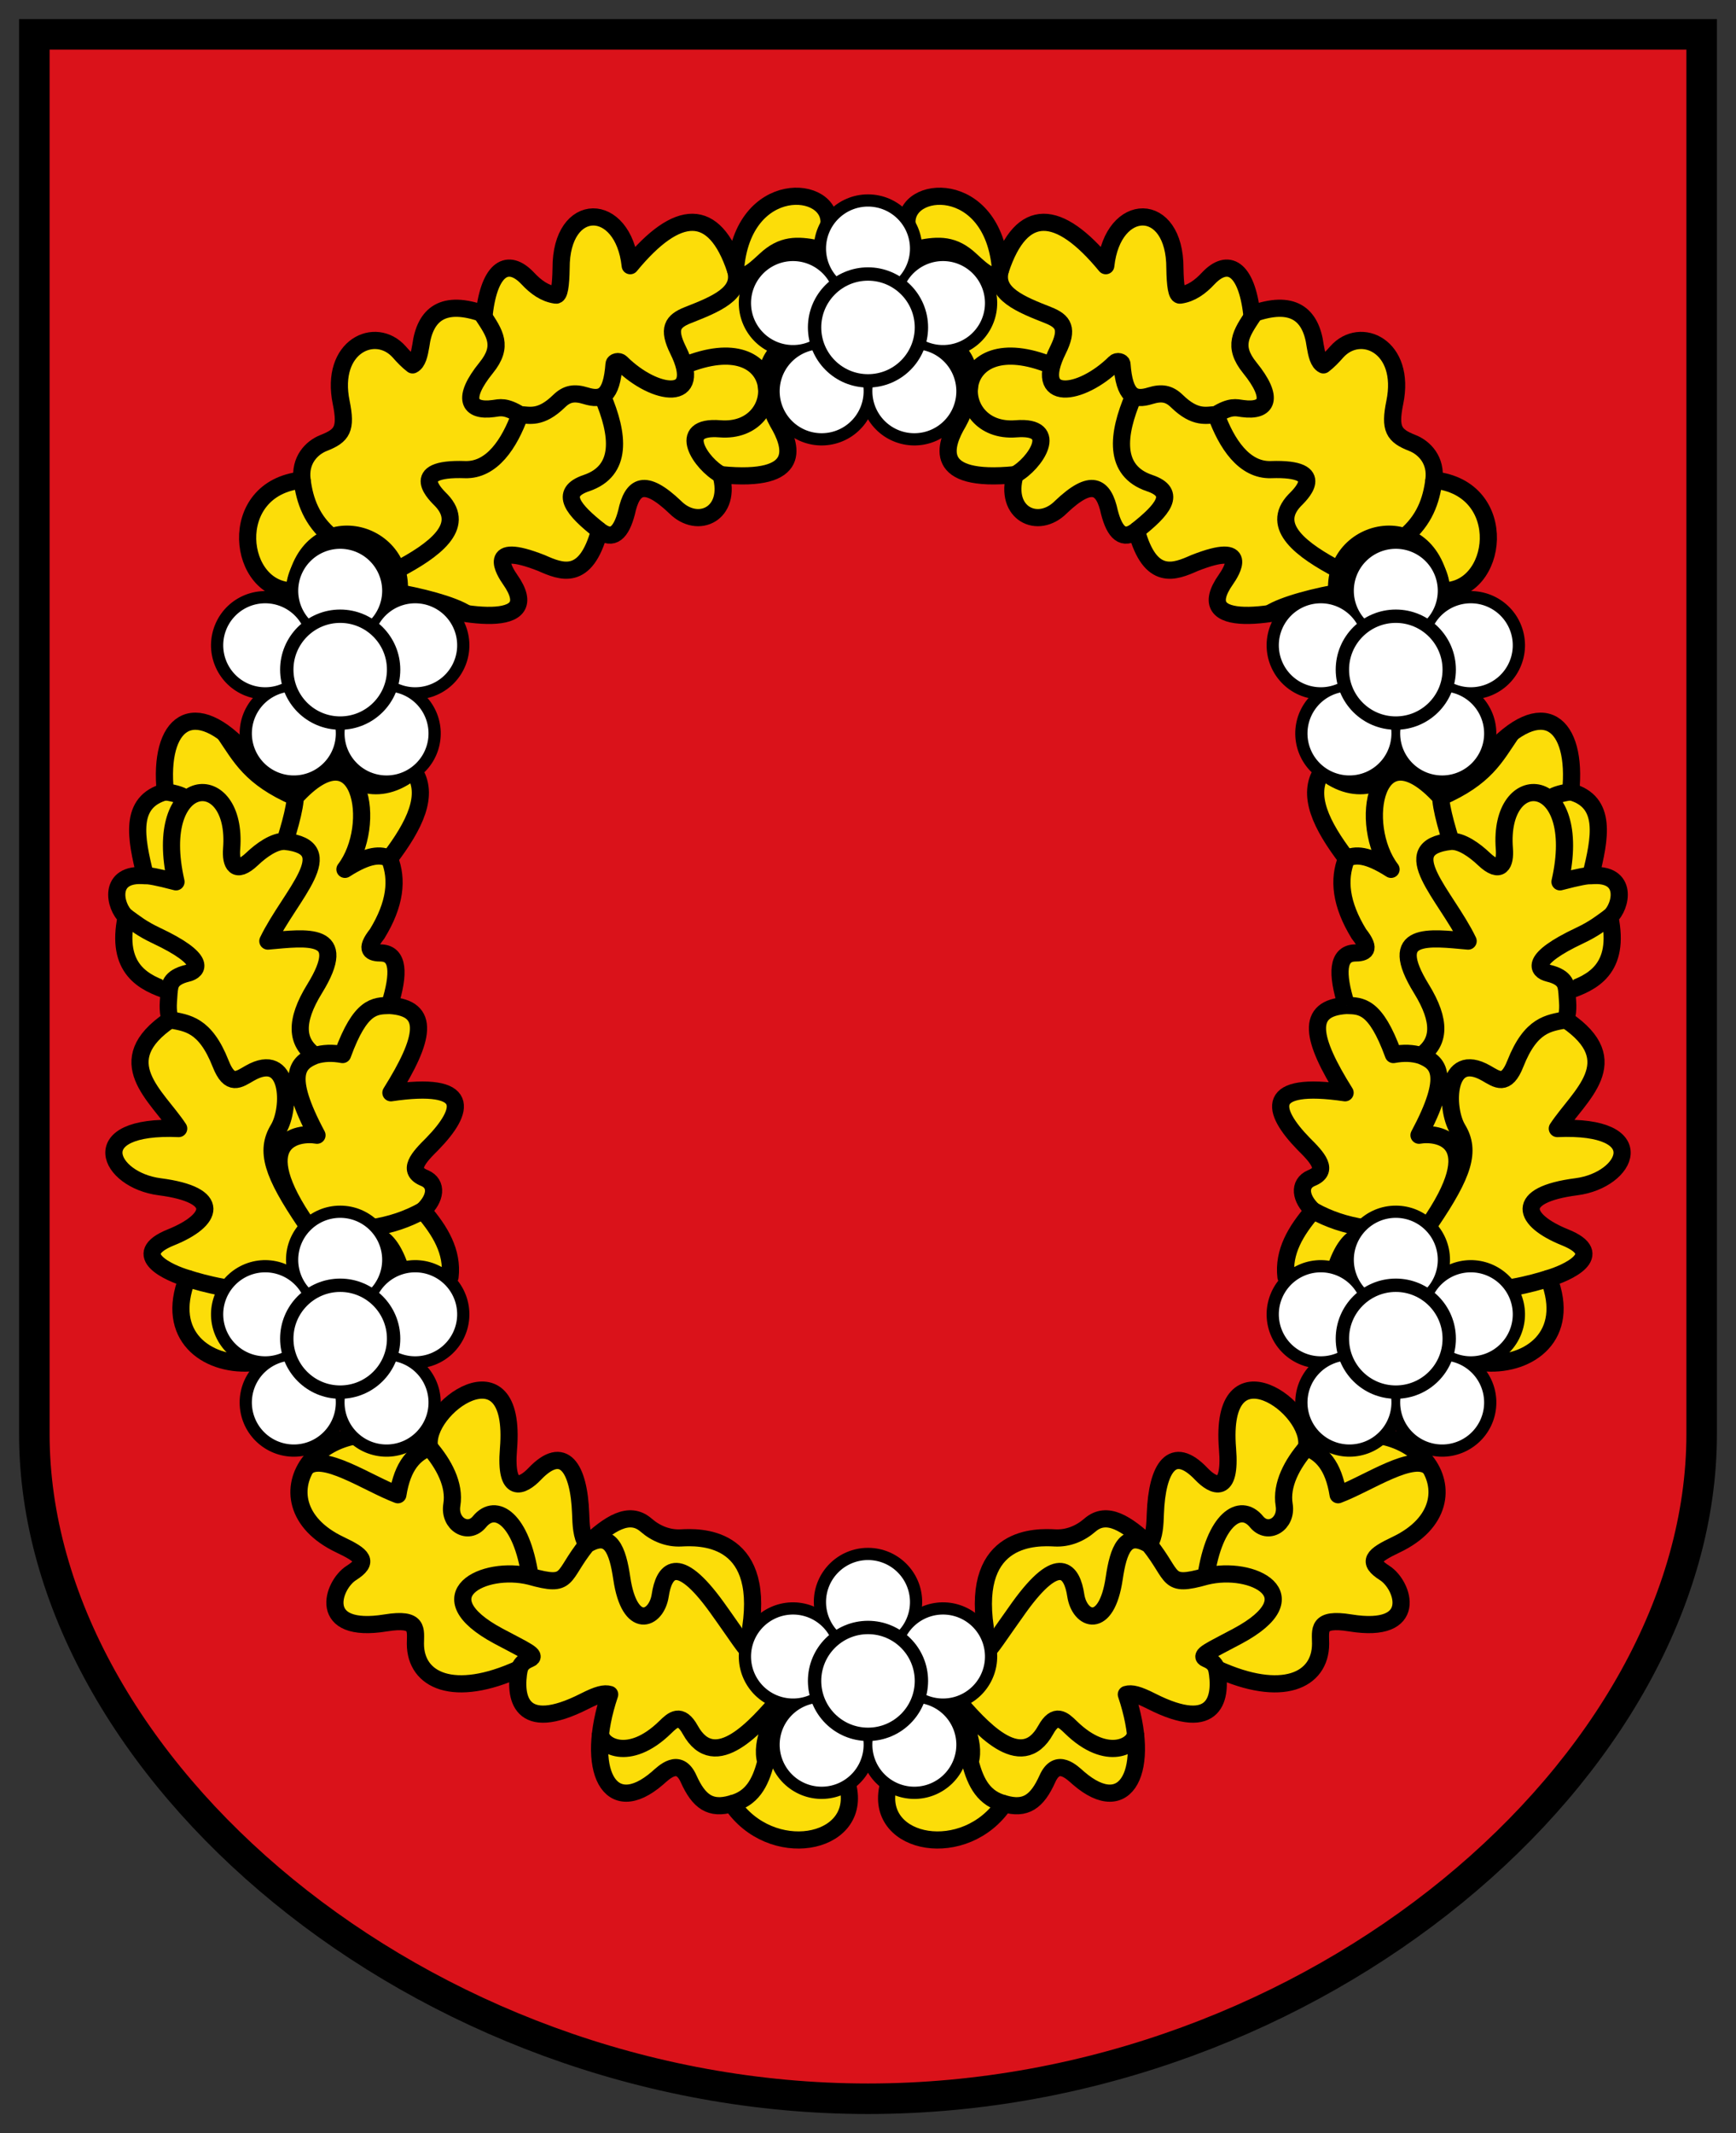
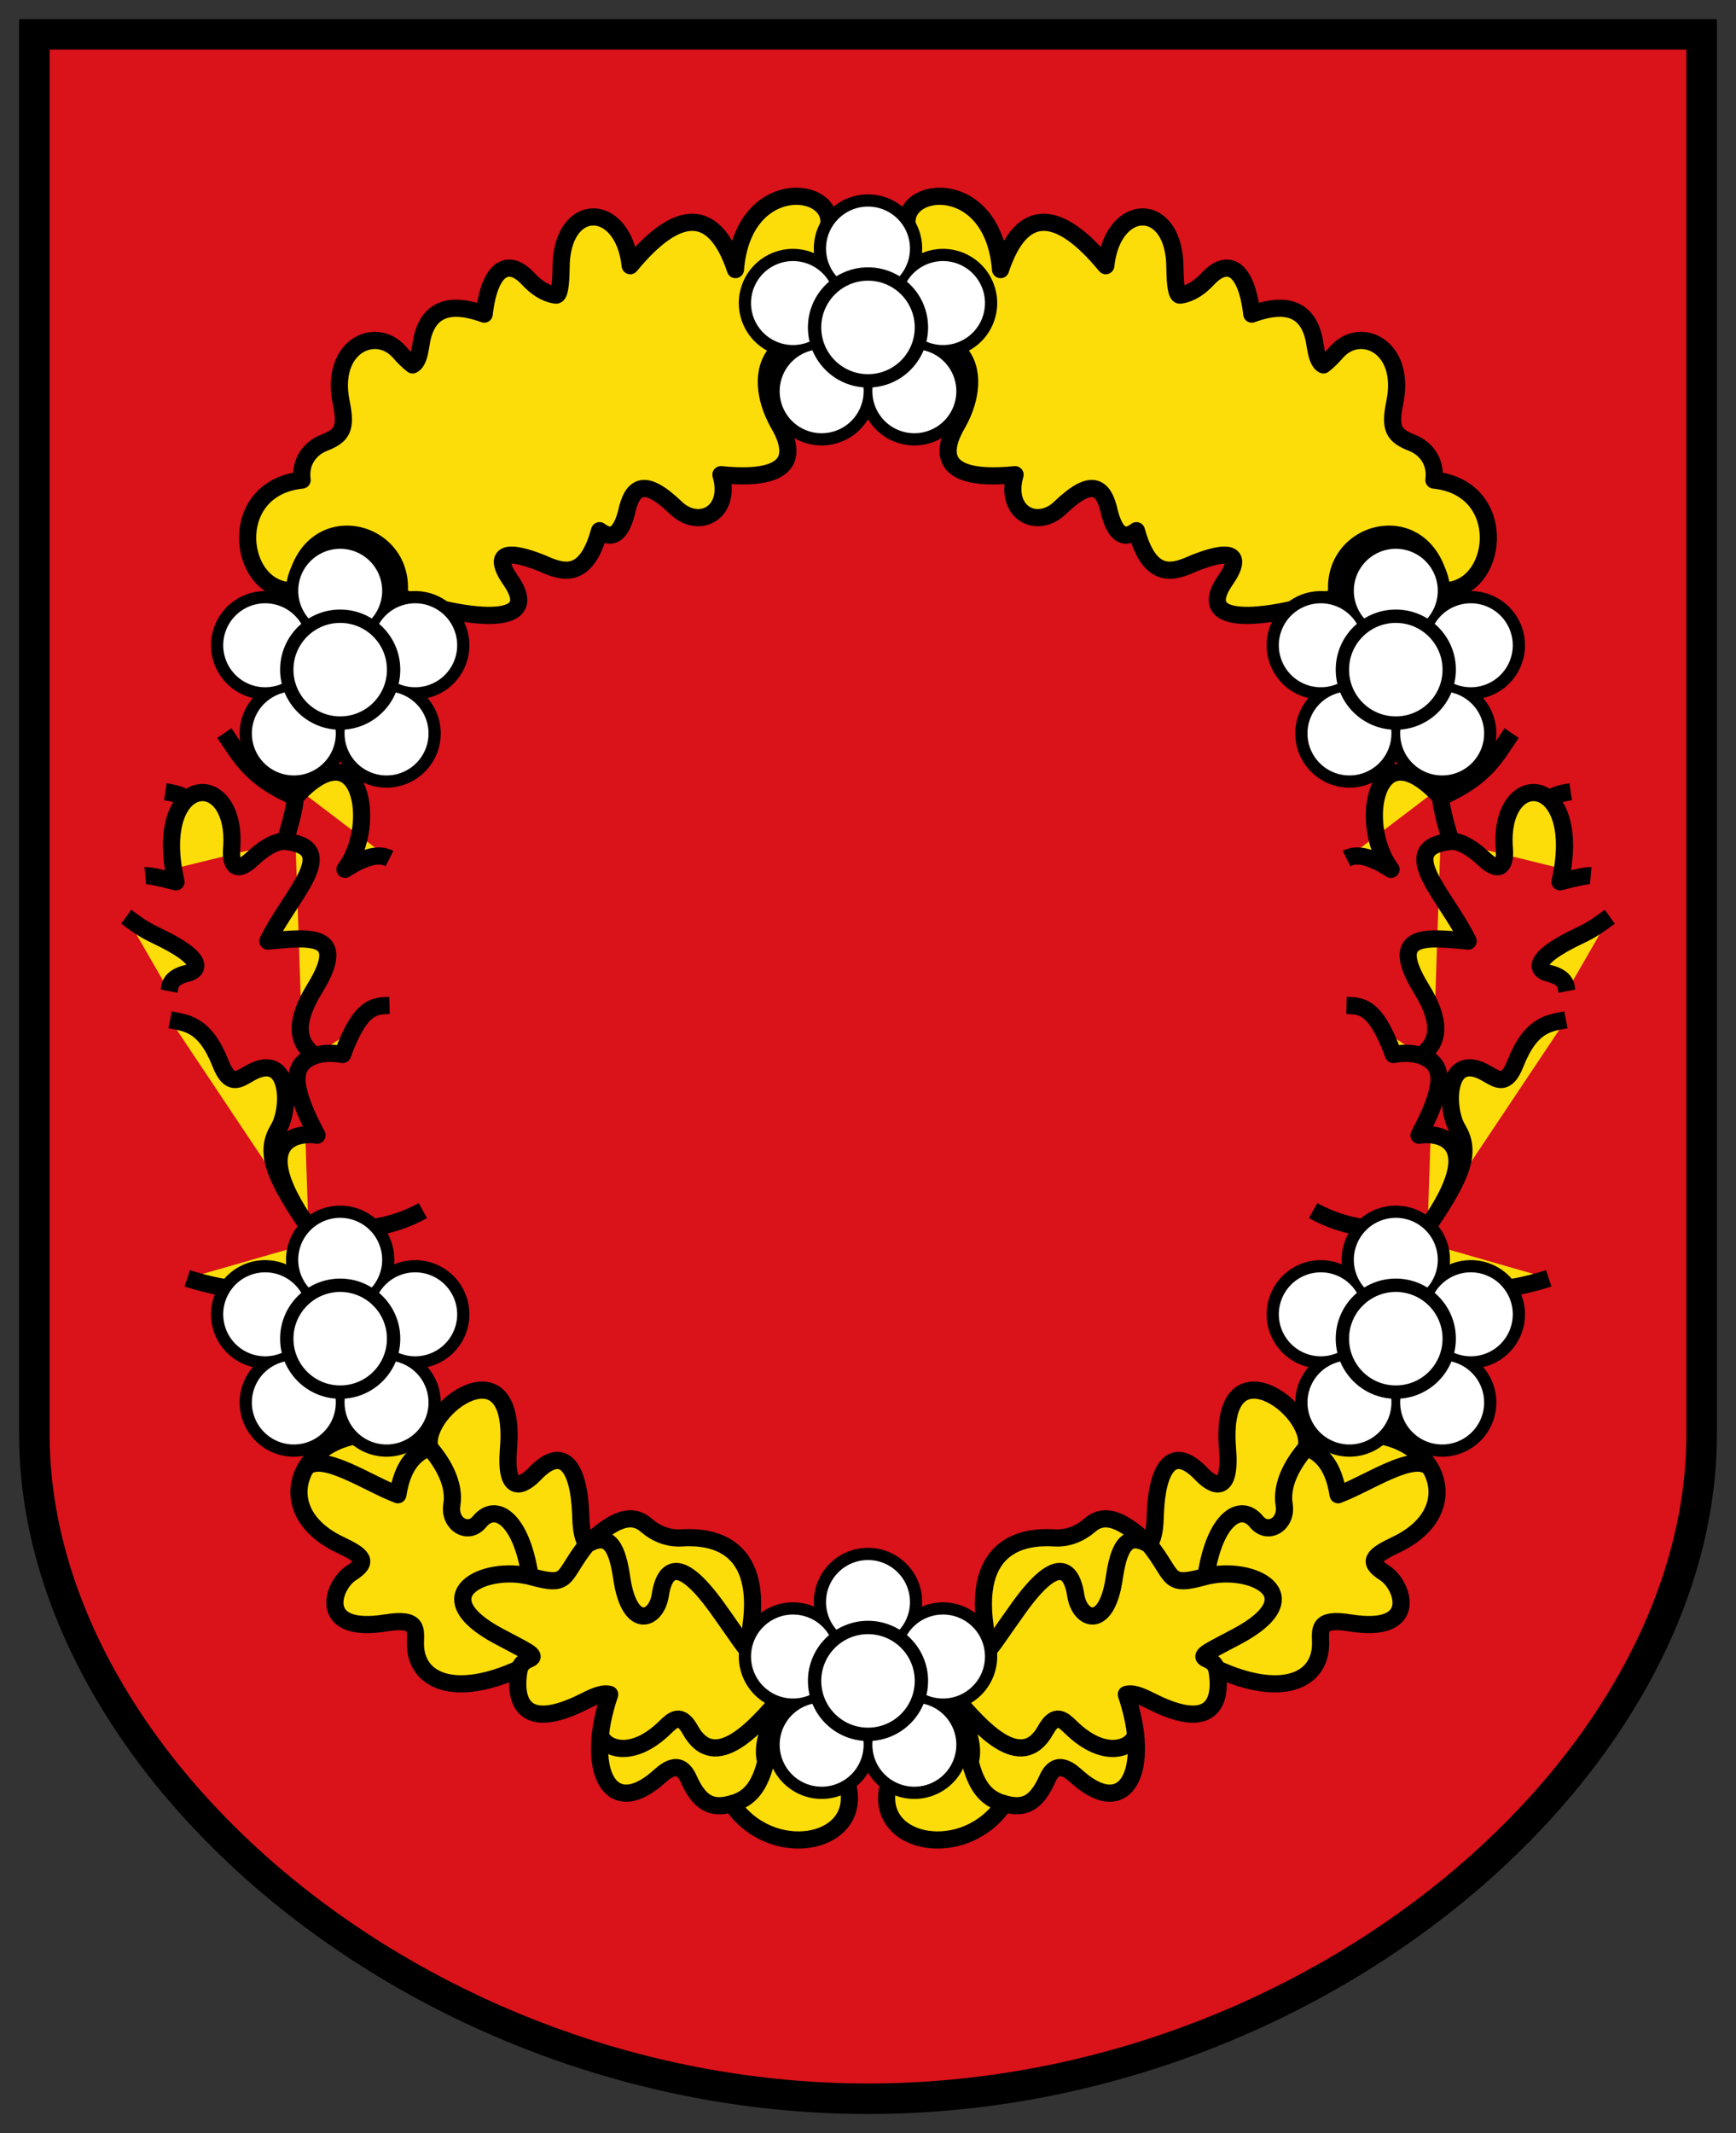
<svg xmlns="http://www.w3.org/2000/svg" xmlns:ns1="http://www.inkscape.org/namespaces/inkscape" xmlns:ns2="http://sodipodi.sourceforge.net/DTD/sodipodi-0.dtd" xmlns:xlink="http://www.w3.org/1999/xlink" ns1:version="1.1.1 (3bf5ae0d25, 2021-09-20)" ns2:docname="CoA Schönengrund.svg" id="svg2130" version="1.1" viewBox="0 0 454.992 558.937" height="558.937" width="454.992">
  <rect x="0" y="0" width="454.992" height="558.937" fill="#333333" stroke="none" />
  <defs id="defs2124" />
  <ns2:namedview ns1:pagecheckerboard="false" fit-margin-bottom="5" fit-margin-right="5" fit-margin-left="5" fit-margin-top="5" lock-margins="true" units="px" ns1:snap-smooth-nodes="true" ns1:snap-object-midpoints="true" ns1:window-maximized="1" ns1:window-y="-11" ns1:window-x="-11" ns1:window-height="1506" ns1:window-width="2560" showgrid="false" ns1:document-rotation="0" ns1:current-layer="layer1" ns1:document-units="px" ns1:cy="279.33333" ns1:cx="227.66667" ns1:zoom="1.5" ns1:pageshadow="2" ns1:pageopacity="0" borderopacity="1.0" bordercolor="#666666" pagecolor="#333333" id="base" showguides="true" ns1:guide-bbox="true" ns1:snap-intersection-paths="true" ns1:object-paths="true" ns1:snap-grids="false" ns1:snap-global="false" ns1:lockguides="false" guidecolor="#00ffff" guideopacity="0.498" ns1:snap-to-guides="false" ns1:object-nodes="true" />
  <g id="layer1" ns1:groupmode="layer" ns1:label="schoenengrund" transform="translate(-54.039,-9.222)">
    <g id="g45847" ns1:label="coa">
      <path style="opacity:1;fill:#da121a;fill-opacity:1;stroke:#000000;stroke-width:8;stroke-linecap:butt;stroke-linejoin:miter;stroke-miterlimit:4;stroke-dasharray:none" d="M 63.039,18.222 V 384.975 c 0,87.092 101.231,174.184 218.496,174.184 117.265,0 218.496,-87.092 218.496,-174.184 V 18.222 Z" id="path45434" ns2:nodetypes="cszscc" ns1:label="coa-0" />
      <g id="g44188" ns1:label="wreath" transform="translate(-4.132,-4.813)" style="opacity:1">
        <g id="g39762" ns1:label="leaves">
          <g id="g38785" ns1:label="leaves-l">
            <g id="g19114" ns1:label="leaves1-l">
              <path style="opacity:1;fill:#fcdd09;fill-opacity:1;stroke:#000000;stroke-width:4.5;stroke-linecap:butt;stroke-linejoin:round;stroke-miterlimit:4;stroke-dasharray:none" d="m 320.408,84.676 c -1.924,-24.331 -25.595,-22.295 -24.505,-11.773 0.061,14.811 6.548,24.268 13.559,33.288 4.259,4.584 3.368,12.113 -0.181,18.565 -3.564,5.983 -6.969,15.858 14.928,13.66 -2.949,10.179 5.994,14.546 12.021,8.485 7.927,-7.555 11.204,-5.719 12.728,1.414 1.379,5.287 3.574,7.49 7.071,4.773 3.643,13.435 10.038,10.773 15.203,8.485 14.89,-5.873 9.611,2.349 8.22,4.331 -9.351,13.321 12.539,10.197 29.203,4.464 -2.599,-18.136 24.451,-24.603 27.346,-1.531 14.984,0.615 18.365,-26.94 -2.013,-29.008 0.683,-5.192 -2.495,-8.486 -5.657,-9.723 -4.894,-1.915 -6.007,-3.688 -4.596,-10.607 3.044,-14.748 -8.996,-20.224 -15.203,-13.258 -1.07,1.235 -2.201,2.408 -3.505,3.408 -1.309,-0.632 -1.771,-2.744 -2.152,-4.999 -1.104,-8.319 -5.879,-12.234 -16.617,-8.309 -1.388,-12.166 -6.276,-14.78 -11.402,-9.369 -2.122,2.288 -4.471,3.973 -7.299,4.381 -1.012,0.294 -1.38,-2.627 -1.452,-7.032 0.051,-17.877 -16.283,-17.741 -18.118,-0.666 -12.375,-15.033 -22.031,-15.614 -27.579,1.019 z" id="path3113" ns2:nodetypes="cccccccccscccscccccccccc" ns1:label="leaves1-f" />
-               <path id="path17113" style="opacity:1;fill:none;stroke:#000000;stroke-width:4.5;stroke-linecap:butt;stroke-linejoin:round;stroke-miterlimit:4;stroke-dasharray:none" d="m 376.888,122.683 c 3.813,-2.346 5.204,-1.831 6.983,-1.591 6.527,0.879 8.36,-2.668 1.856,-10.695 -4.626,-5.709 -2.251,-9.002 0.972,-13.877 m -31.418,21.3 c -4.317,10.067 -5.375,19.576 4.194,22.806 7.403,2.499 3.335,7.108 -3.447,12.463 m -22.149,-43.235 c -26.711,-11.011 -27.37,17.984 -9.405,16.542 11.872,-0.953 4.885,9.309 -0.265,12.021 m 84.853,24.926 c -9.562,-5.033 -18.161,-11.277 -11.579,-18.208 1.102,-1.16 9.373,-8.574 -6.187,-8.043 -7.075,0.241 -11.68,-6.869 -14.407,-14.407 -2.498,0.115 -5.42,1.179 -10.253,-3.536 -2.059,-2.008 -4.005,-2.325 -6.983,-1.414 -4.244,1.298 -6.788,0.283 -7.425,-8.309 -0.043,-0.578 -1.206,-0.954 -1.861,-0.306 -8.917,8.817 -21.797,10.532 -14.933,-3.317 2.791,-5.631 1.494,-7.59 -2.563,-9.192 -7.01,-2.768 -14.386,-5.62 -12.463,-11.932 -1.563,3.193 -4.246,0.855 -7.885,-2.535 -4.403,-4.101 -8.219,-3.984 -13.457,-2.975 m 134.92,60.664 c -0.684,5.442 -2.528,10.578 -7.667,14.848 -5.451,-1.532 -14.68,2.657 -17.259,8.664 0.155,2.109 0.294,4.069 1.385,5.708 -7.264,1.194 -15.834,3.379 -19.593,5.779" ns1:label="leaves1-c" ns2:nodetypes="cssccsccsccsscsssssscscccccc" />
            </g>
            <g id="g38606" ns1:label="leaves2-l" transform="matrix(-1,0,0,1,571.333,0)">
-               <path style="opacity:1;fill:#fcdd09;fill-opacity:1;stroke:#000000;stroke-width:4.5;stroke-linecap:butt;stroke-linejoin:round;stroke-miterlimit:4;stroke-dasharray:none" d="m 176.124,348.617 c 0.762,-6.582 -2.597,-12.106 -7.124,-17.367 3.4,-3.157 3.89,-7.01 0.5,-8.5 -4.9,-1.929 -1.584,-5.439 2,-9 8.545,-8.777 10.419,-16.497 -10.875,-13.375 8.837,-14.092 10.571,-22.235 -0.375,-22.875 2.712,-8.605 2.286,-13.476 -2,-13.75 -2.864,0.008 -4.654,-0.719 -1.25,-5 4.798,-7.822 5.446,-14.26 3.25,-19.75 6.563,-8.637 10.644,-16.747 6.284,-23.068 -9.42,7.725 -17.513,2.603 -20.507,-1.833 -10.846,8.415 -11.632,8.738 -23.041,-2.32 -14.355,-16.237 -23.309,-8.109 -21.486,9.721 -9.648,2.637 -7.684,12.179 -5.25,22 -10.097,-0.941 -7.999,8.248 -5,10.75 -2.89,13.801 4.681,17.338 11.25,19.5 -0.131,2.705 -0.573,4.63 0.25,7.5 -16.1,10.895 -3.483,19.806 2.25,28.5 -25.149,-1.088 -18.445,13.514 -5,15.25 16.594,2.143 14.018,8.815 3,13.25 -11.363,4.574 -0.286,9.44 4.25,10.75 -5.928,15.116 5.078,22.792 16.287,22.171 16.354,-24.142 32.516,-47.286 39.743,-24.157 z" id="path38602" ns2:nodetypes="ccccccccccccccccccsscccc" ns1:label="leaves2-f" />
              <path id="path38604" style="opacity:1;fill:#fcdd09;fill-opacity:1;stroke:#000000;stroke-width:4.5;stroke-linecap:butt;stroke-linejoin:round;stroke-miterlimit:4;stroke-dasharray:none" d="m 160.25,239 c -2.281,-1.139 -5.413,-1.176 -11.669,2.831 8.89,-11.653 4.078,-37.647 -13.013,-18.893 -11.793,-5.165 -14.259,-10.479 -18.59,-16.82 M 101.5,221.5 c 2.897,0.428 4.782,1.08 5.557,1.979 M 96.25,243.5 c 0.851,-0.077 2.971,0.269 8.048,1.601 -6.539,-28.664 16.295,-30.291 14.584,-8.662 -0.312,3.95 0.975,6.851 5.392,2.652 2.386,-2.269 5.832,-4.744 8.601,-4.59 M 102.5,273.75 c 0.249,-1.27 -0.009,-3.531 4.803,-4.696 2.944,-0.713 5.024,-3.661 -8.22,-9.899 -3.754,-1.768 -5.564,-3.27 -7.833,-4.905 m 49.5,36.375 c 2.165,-0.688 4.576,-0.76 7.212,-0.269 C 152.678,277.392 156.452,277.615 160.25,277.5 m -57.5,3.75 c 4.417,0.885 9.153,1.104 13.25,11.5 2.399,6.088 4.738,4.153 7.625,2.5 10.622,-6.083 10.837,9.121 7.5,14.625 -3.471,5.726 -1.616,11.658 7.065,24.468 m 0.809,1.169 c -16.128,-22.933 -2.659,-24.896 2.251,-24.012 -8.509,-15.926 -5.113,-19.054 -0.5,-20.875 -4.957,-3.455 -5.378,-8.973 -0.125,-17.5 9.365,-15.201 -2.098,-13.391 -12.25,-12.5 5.765,-11.985 19.647,-24.504 4.5,-26.125 2.125,-6.805 3.447,-12.404 2.26,-14.24 M 107.25,349 c 8.329,2.728 37.013,9.799 31.749,-13.487 12.056,1.833 21.945,0.236 30.001,-4.263" ns1:label="leaves2-c" ns2:nodetypes="ccccccccssccsscccccsssccccscccccc" />
            </g>
            <g id="g37103" ns1:label="leaves3-l">
              <path style="opacity:1;fill:#fcdd09;fill-opacity:1;stroke:#000000;stroke-width:4.5;stroke-linecap:butt;stroke-linejoin:round;stroke-miterlimit:4;stroke-dasharray:none" d="m 316.396,440.544 c -3.605,-24.527 13.759,-23.768 18.243,-23.527 3.415,0.183 6.602,-1.108 9.192,-3.359 4.444,-3.862 9.646,-0.39 15.556,5.127 1.424,-2.413 1.486,-5.258 1.591,-8.132 0.439,-12.08 4.514,-18.31 12.021,-10.43 3.239,3.4 7.881,5.499 6.894,-6.541 -2.33,-28.428 22.666,-10.736 20.683,-0.354 28.421,-13.139 47.088,14.247 23.511,25.456 -6.084,2.892 -7.705,4.434 -3.005,7.425 4.996,3.18 9.232,16.039 -9.016,13.081 -8.847,-1.434 -7.77,1.849 -7.778,5.48 -0.021,9.64 -10.059,14.389 -27.224,6.541 1.384,7.246 -0.005,17.201 -17.147,8.485 -3.367,-1.712 -5.169,-2.189 -6.541,-1.768 6.675,19.767 0.04,32.819 -12.551,21.92 -1.622,-1.404 -5.579,-5.509 -8.132,0.177 -2.709,6.034 -5.741,8.188 -11.314,6.541 -10.222,15.165 -33.6,10.974 -30.565,-4.03 l 16.703,-22.501 z" id="path28859" ns2:nodetypes="csscssscsssscscsscccc" ns1:label="leaves3-f" />
              <path id="path36035" style="opacity:1;fill:none;fill-opacity:1;stroke:#000000;stroke-width:4.5;stroke-linecap:butt;stroke-linejoin:round;stroke-miterlimit:4;stroke-dasharray:none" d="m 355.76,468.193 c 0.138,3.061 -7.256,7.912 -16.968,-1.591 -1.953,-1.911 -4.012,-3.864 -6.541,0.707 -6.52,11.787 -17.582,-1.362 -23.221,-7.798 1.024,5.113 4.973,10.548 3.422,16.195 1.45,5.714 3.737,9.634 8.927,10.96 m 55.685,-35.355 c -0.44,-1.129 -1.007,-1.882 -2.707,-2.598 -2.125,-0.896 0.987,-2.118 8.187,-5.976 19.716,-10.565 3.911,-18.671 -8.309,-15.645 m -57.452,19.445 c 0.298,0.727 3.642,-4.586 8.485,-11.314 10.498,-14.583 13.912,-9.416 14.849,-3.182 0.993,6.606 8.049,9.338 10.076,-4.419 1.099,-7.457 2.971,-12.602 9.192,-8.839 6.746,8.401 4.218,11.304 14.849,8.309 2.216,-14.918 8.973,-19.55 13.258,-14.319 2.982,3.641 8.074,0.601 7.248,-4.419 -0.871,-5.287 2.141,-10.746 5.834,-15.026 3.878,1.493 7.082,4.585 8.309,12.374 7.924,-2.96 19.974,-11.415 24.134,-7.053" ns1:label="leaves3-c" ns2:nodetypes="cssccccssccsssccssccc" />
            </g>
          </g>
          <use x="0" y="0" xlink:href="#g38785" id="use39348" width="100%" height="100%" transform="matrix(-1,0,0,1,571.333,0)" ns1:label="leaves-r" />
        </g>
        <g id="g39749" ns1:label="roses">
          <g id="g2795" ns1:label="rose1" ns1:tile-cx="285.66689" ns1:tile-cy="97.861601" ns1:tile-w="67.717066" ns1:tile-h="65.78695" ns1:tile-x0="251.80836" ns1:tile-y0="64.965623">
            <path id="circle1188" style="fill:#ffffff;stroke:#000000;stroke-width:2" transform="rotate(-72)" d="m 5.329,281.869 a 12,12 0 0 1 -12,12 12,12 0 0 1 -12,-12 12,12 0 0 1 12,-12 12,12 0 0 1 12,12 z m -27.947,2.868 a 12,12 0 0 1 7.704,15.121 12,12 0 0 1 -15.121,7.704 12,12 0 0 1 -7.704,-15.121 12,12 0 0 1 15.121,-7.704 z m -5.909,27.465 a 12,12 0 0 1 16.762,-2.655 12,12 0 0 1 2.655,16.762 12,12 0 0 1 -16.762,2.655 12,12 0 0 1 -2.655,-16.762 z m 24.295,14.107 a 12,12 0 0 1 2.655,-16.762 12,12 0 0 1 16.762,2.655 12,12 0 0 1 -2.655,16.762 12,12 0 0 1 -16.762,-2.655 z M 16.692,307.562 a 12,12 0 0 1 -15.121,-7.704 12,12 0 0 1 7.704,-15.121 12,12 0 0 1 15.121,7.704 12,12 0 0 1 -7.704,15.121 z" ns1:label="petals1" />
            <circle style="fill:#ffffff;stroke:#000000;stroke-width:3.5;stroke-miterlimit:4;stroke-dasharray:none" id="path912" cx="285.667" cy="99.833" r="14" ns1:label="stigma1" />
            <path id="path1780" style="fill:none;stroke:#000000;stroke-width:1.6;stroke-miterlimit:4;stroke-dasharray:none" d="m 285.666,65.766 c -7.408,0 -13.401,5.992 -13.4,13.4 2e-5,0.888 0.114,1.761 0.285,2.617 -0.761,-0.427 -1.556,-0.806 -2.4,-1.08 -7.044,-2.288 -14.593,1.558 -16.883,8.602 -2.29,7.045 1.559,14.597 8.604,16.887 0.844,0.274 1.707,0.435 2.574,0.537 -0.641,0.592 -1.246,1.231 -1.768,1.949 -4.355,5.993 -3.028,14.363 2.965,18.717 5.993,4.354 14.363,3.027 18.717,-2.967 0.522,-0.718 0.942,-1.49 1.307,-2.283 0.365,0.793 0.785,1.565 1.307,2.283 4.353,5.994 12.724,7.321 18.717,2.967 5.993,-4.354 7.32,-12.726 2.965,-18.719 -0.521,-0.718 -1.127,-1.356 -1.768,-1.947 0.867,-0.102 1.73,-0.263 2.574,-0.537 7.046,-2.289 10.895,-9.841 8.605,-16.887 -2.289,-7.045 -9.842,-10.891 -16.887,-8.602 -0.843,0.274 -1.636,0.65 -2.396,1.076 0.17,-0.855 0.283,-1.726 0.283,-2.613 -1e-4,-7.408 -5.993,-13.4 -13.4,-13.4 z" ns2:nodetypes="sscssscssscssscssscss" ns1:label="rose1-f" />
          </g>
          <use x="0" y="0" ns1:tiled-clone-of="#g2795" xlink:href="#g2795" id="use39632" width="100%" height="100%" transform="translate(138.333,89.671)" ns1:label="rose2" />
          <use x="0" y="0" ns1:tiled-clone-of="#g2795" xlink:href="#g2795" transform="translate(138.334,264.98)" id="use39634" width="100%" height="100%" ns1:label="rose3" />
          <use x="0" y="0" ns1:tiled-clone-of="#g2795" xlink:href="#g2795" transform="translate(4.7894853e-4,354.651)" id="use39636" width="100%" height="100%" ns1:label="rose4" />
          <use x="0" y="0" ns1:tiled-clone-of="#g2795" xlink:href="#g2795" transform="translate(-138.334,264.98)" id="use39638" width="100%" height="100%" ns1:label="rose5" />
          <use x="0" y="0" ns1:tiled-clone-of="#g2795" xlink:href="#g2795" transform="translate(-138.333,89.671)" id="use39640" width="100%" height="100%" ns1:label="rose6" />
        </g>
      </g>
    </g>
  </g>
</svg>